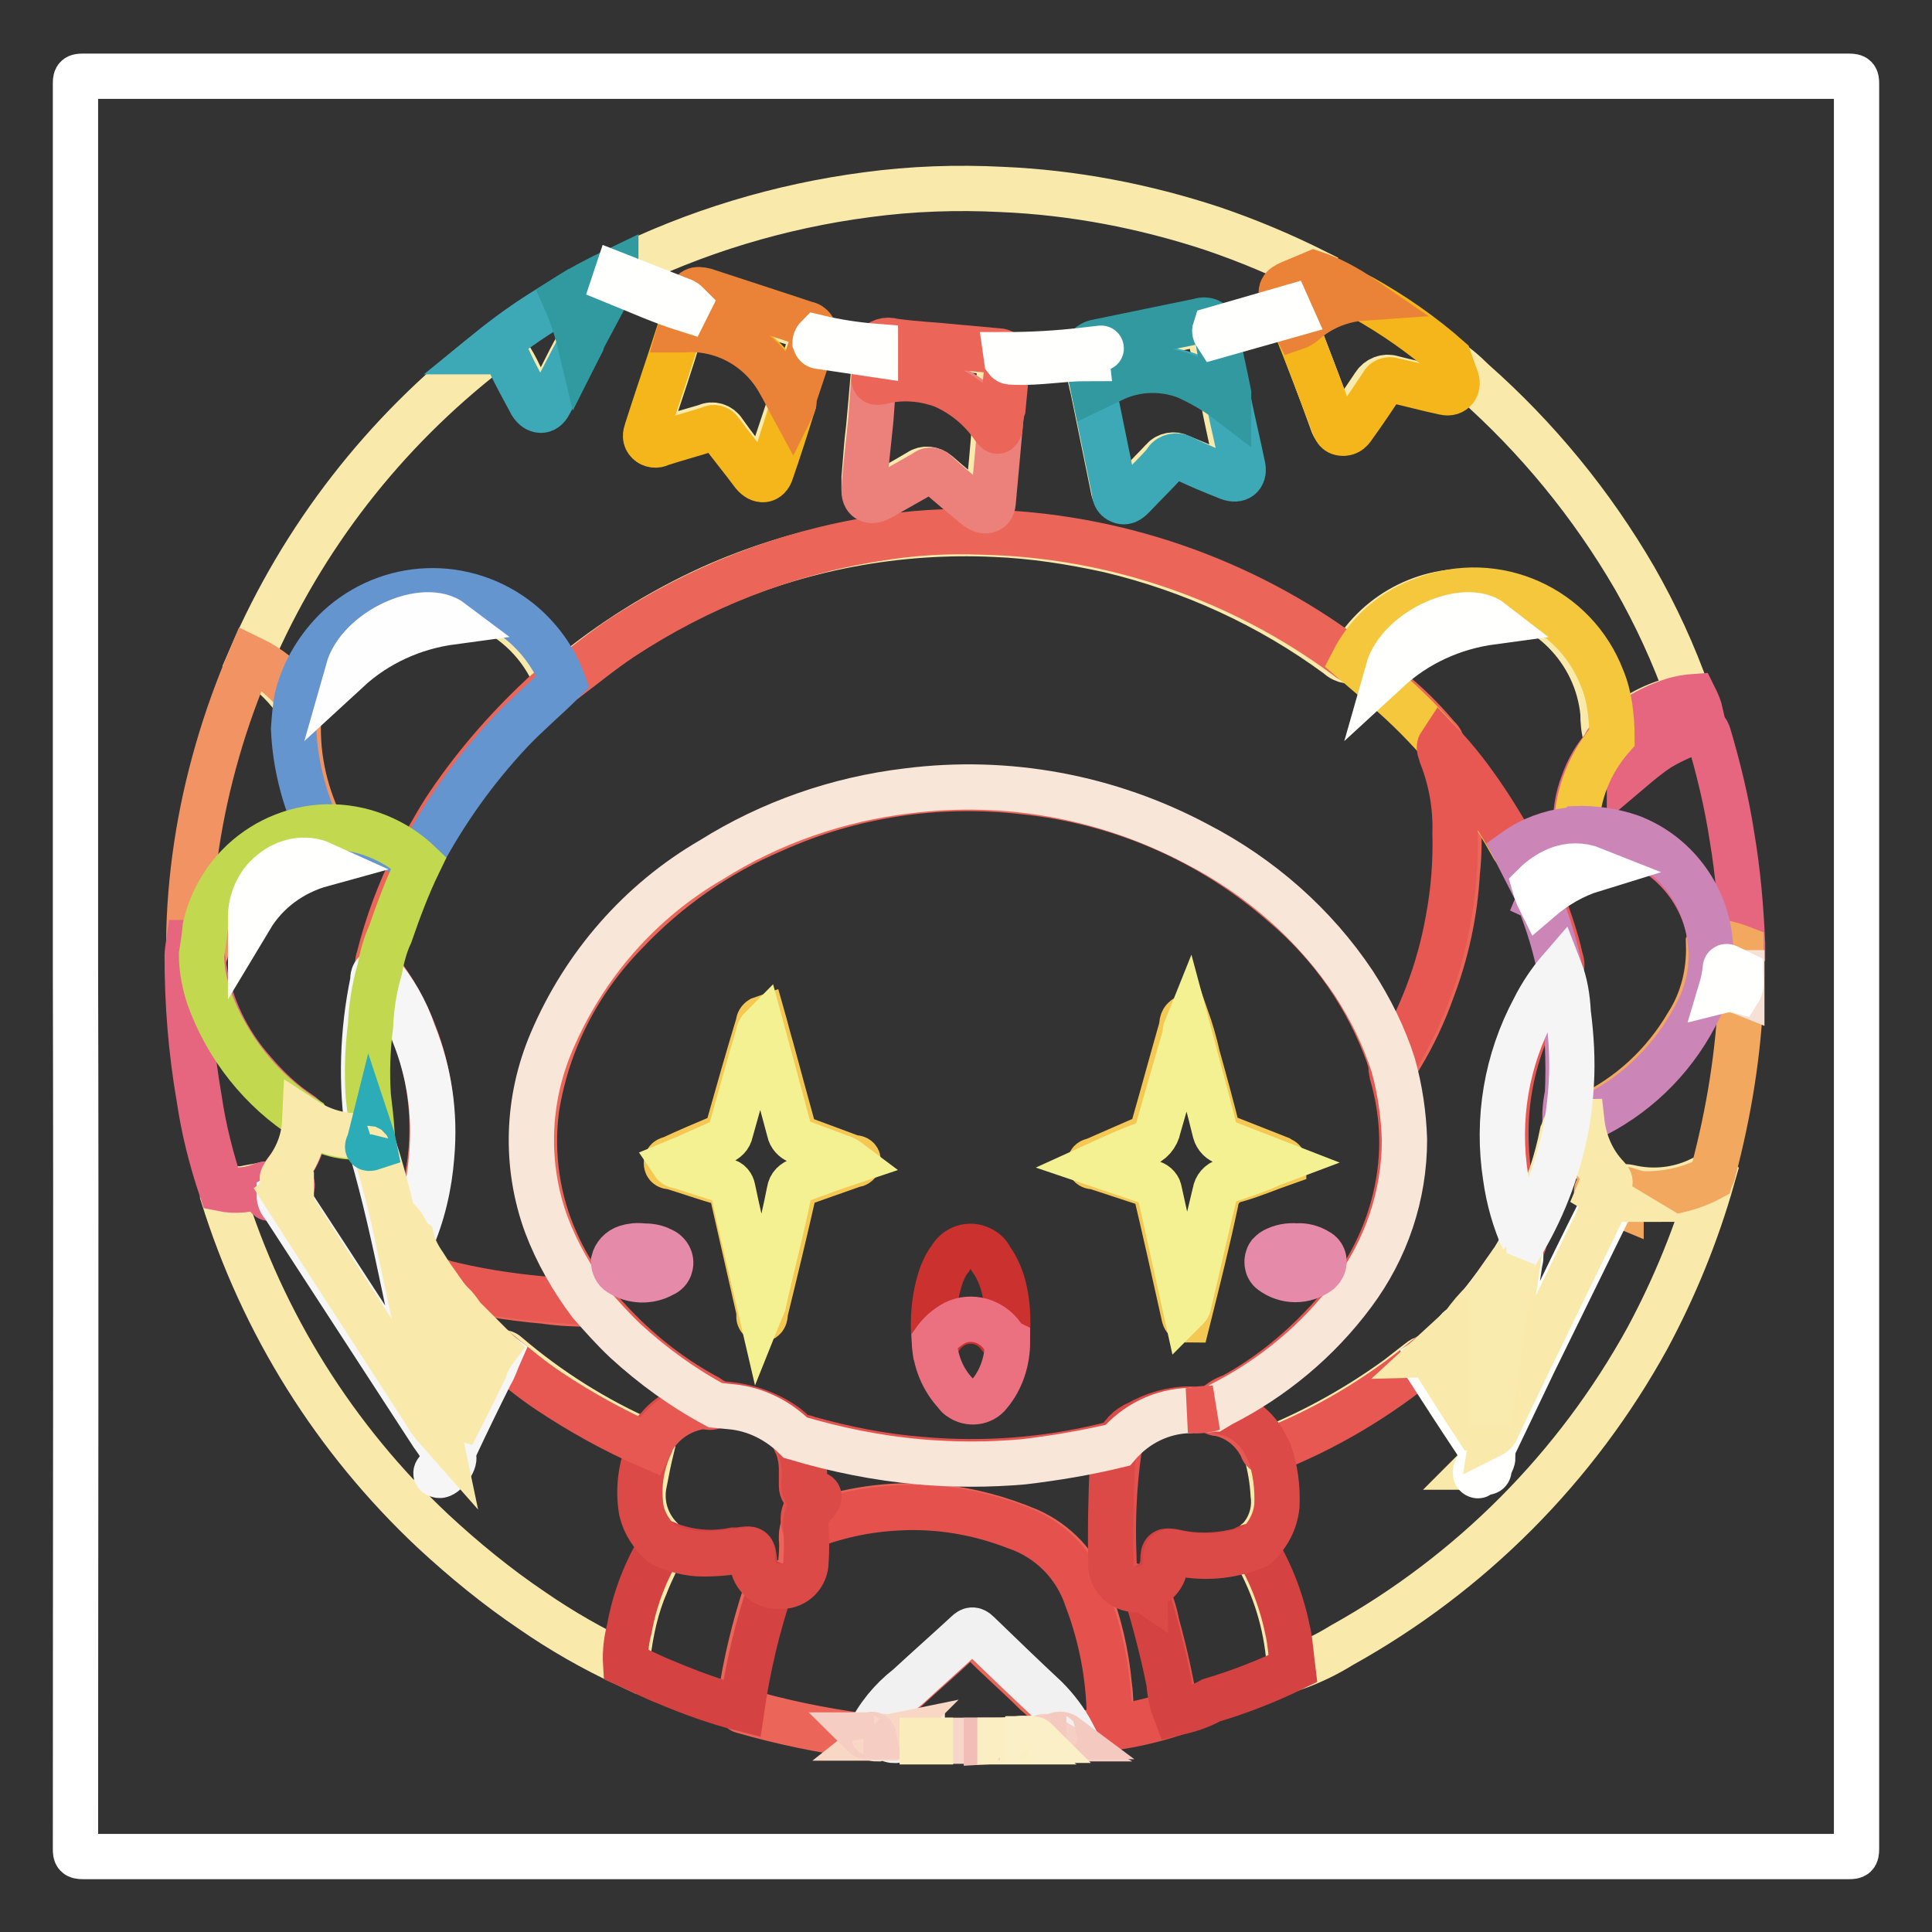
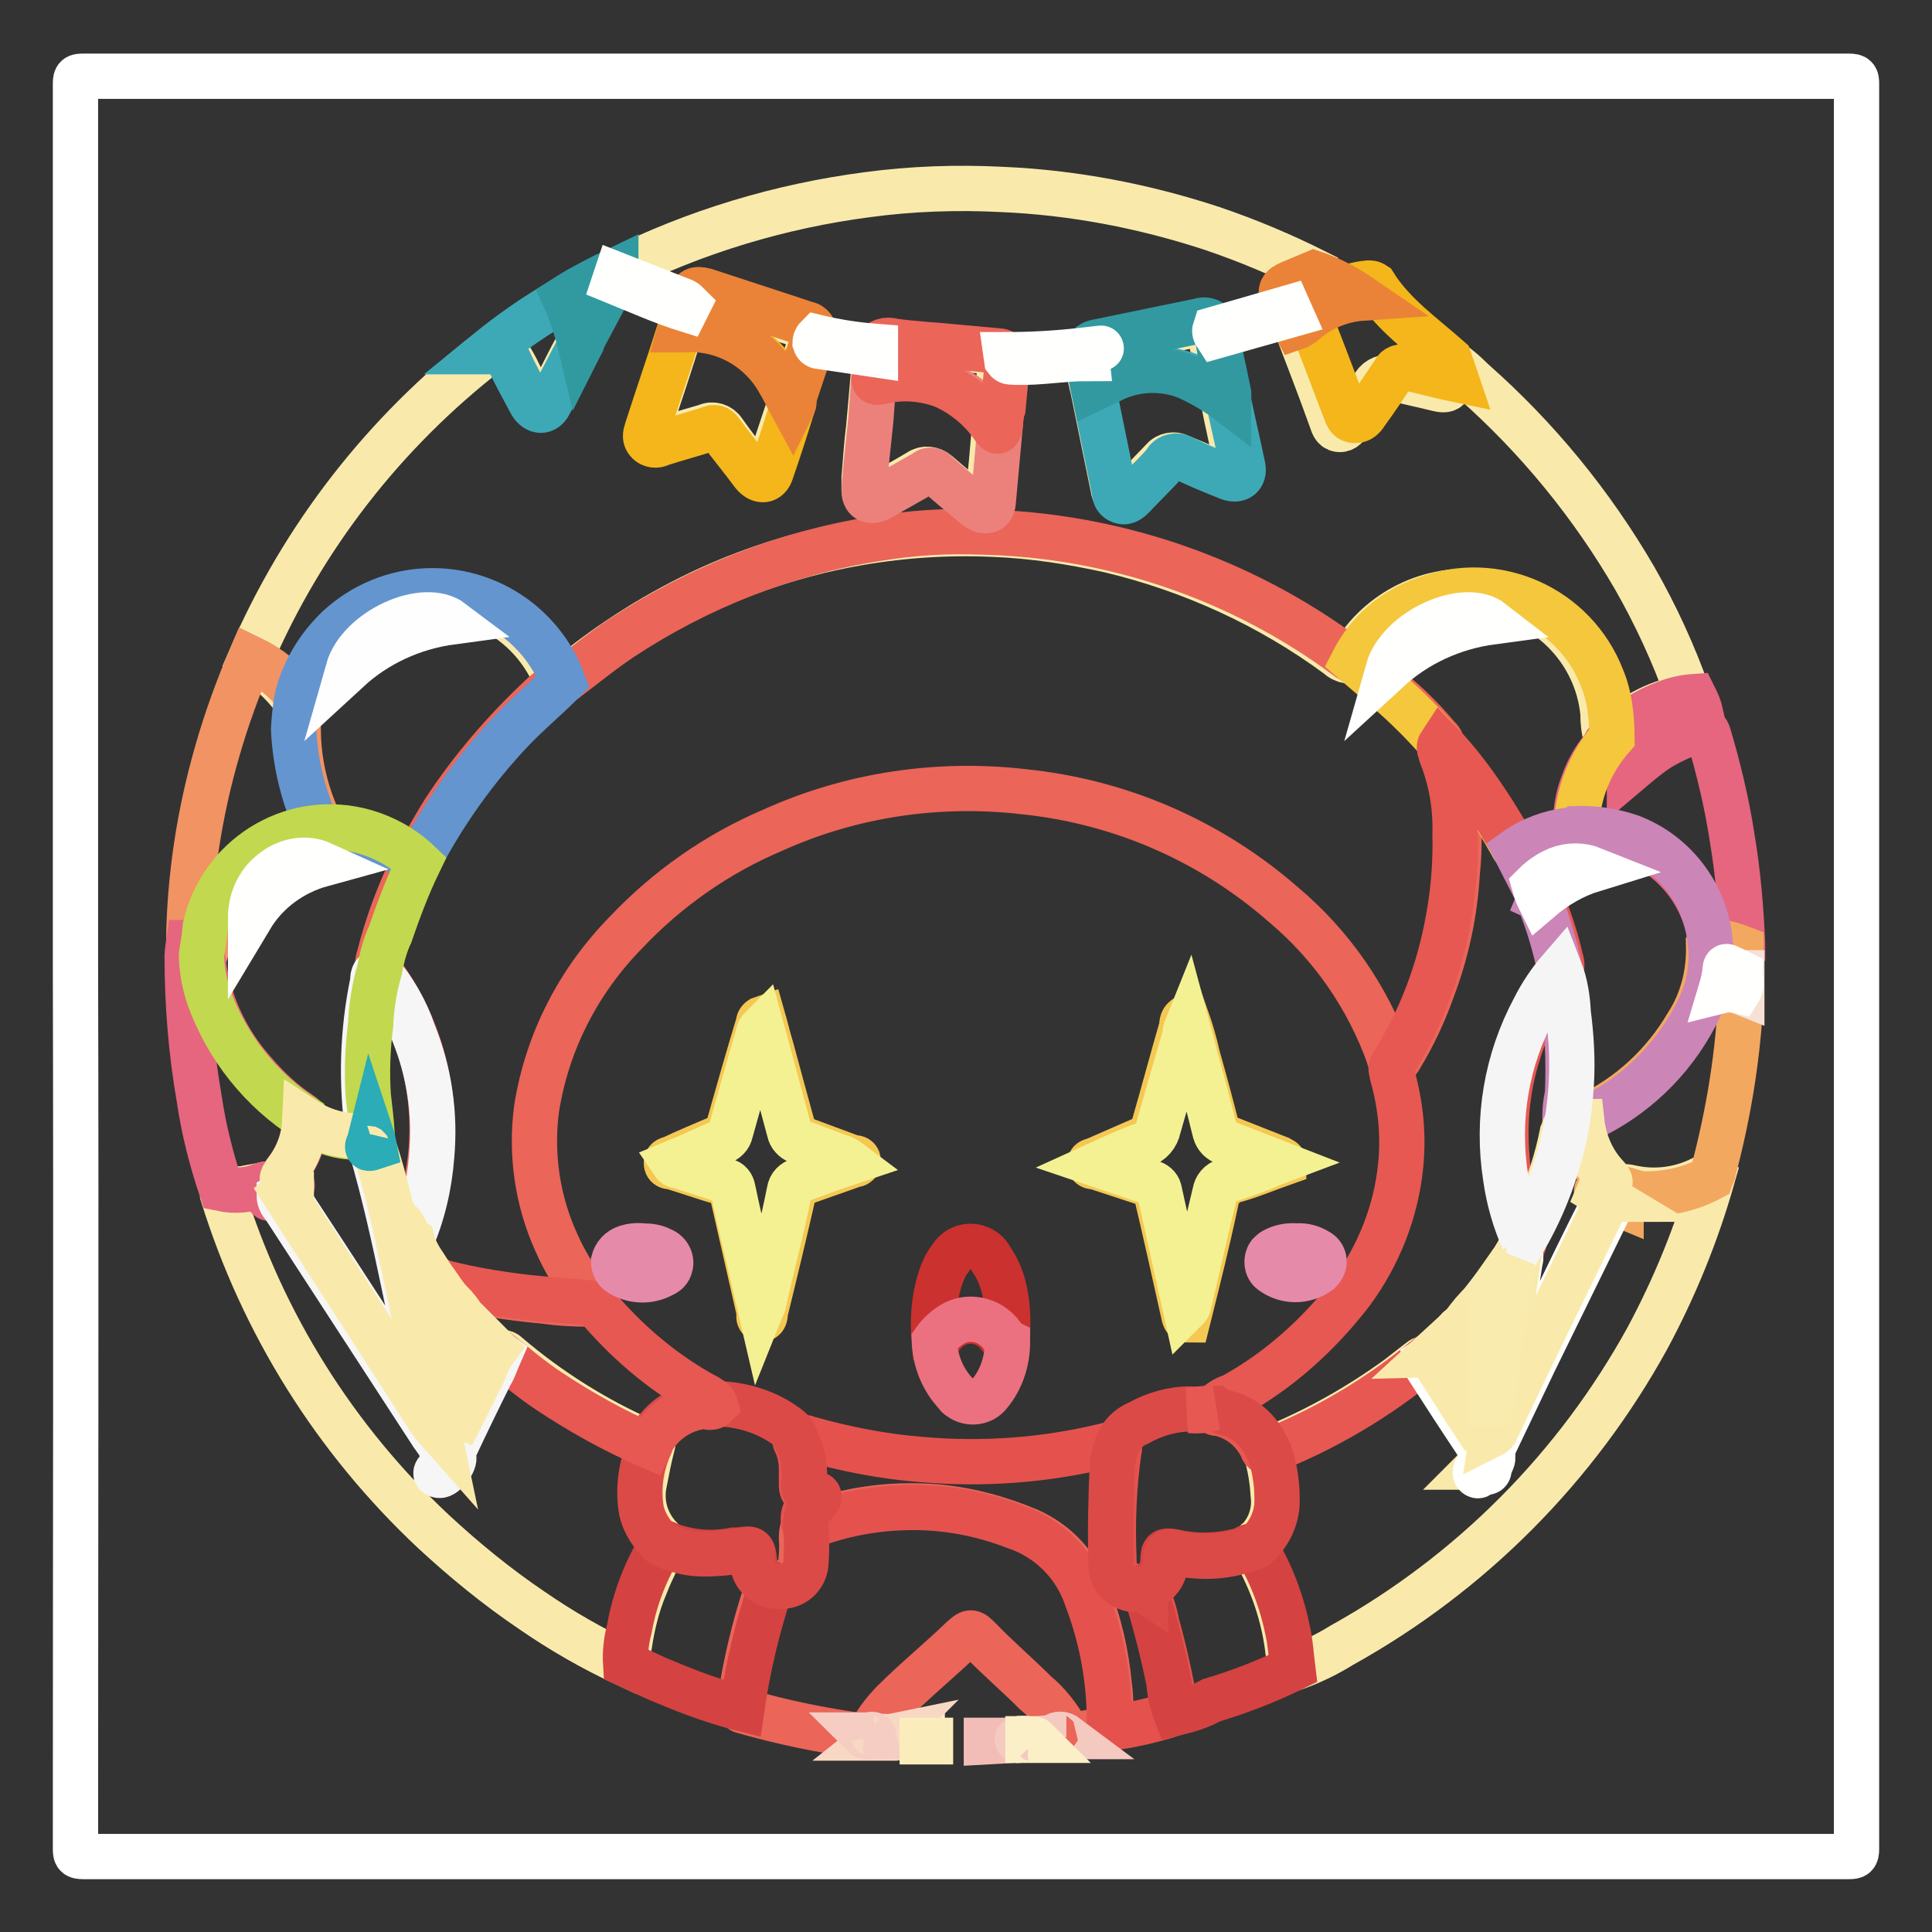
<svg xmlns="http://www.w3.org/2000/svg" version="1.1" x="0px" y="0px" viewBox="0 0 256 256" enable-background="new 0 0 256 256" xml:space="preserve">
  <rect x="0" y="0" width="256" height="256" fill="#333333" stroke="none" />
  <g>
    <path stroke-width="6" fill-opacity="0" stroke="#ffffff" d="M10,127.9C10,89,10,50,10,11c0-0.8,0.2-0.9,1-0.9H245c0.9,0,1,0.2,1,1v233.9c0,0.9-0.2,1-1,1H11 c-0.9,0-1-0.2-1-1C10,205.9,10.1,166.9,10,127.9z" />
    <path stroke-width="6" fill-opacity="0" stroke="#f9eaac" d="M33.2,87.2c6.9-16,17.7-29.9,31.5-40.6c1.9-0.7,2-0.6,3,1c1,1.6,1.8,3.7,2.9,5.5c0.8,1.3,1.4,1.2,2.1,0 c1.4-2.4,2.5-5,3.9-7.4c1.4-2.4,2.5-5,3.9-7.4c0.2-0.4,0.4-0.9,0.9-1c0.7,0.1,1.4,0.3,2,0.7c2.1,0.8,4.2,1.7,6.2,2.4 c0.4,0.1,0.9,0.3,1.2,0.6c0.2,1.1-0.5,1.9-0.7,2.9c-1.2,4.1-2.6,8.1-3.9,12.1c0,0.3-0.2,0.5-0.2,0.8c-0.1,0.3-0.4,1,0.1,1.5 c0.5,0.5,0.9,0.2,1.4,0c2-0.6,4-1.2,6.1-1.8c0.8-0.4,1.8-0.1,2.3,0.7c1.2,1.7,2.5,3.4,3.8,5c0.3,0.4,0.6,0.9,1.3,0.8 c0.6-0.1,0.8-0.7,0.9-1.2c0.9-2.7,1.8-5.4,2.7-8.1c0.9-2.7,1.7-5,2.5-7.5c0.1-0.4,0.1-0.9,0.7-1c2.1,0.6,4.1,1,6.2,1.3 c0.6,0,1.2,0.2,1.7,0.5c0.4,1,0,1.9,0,2.9c-0.2,2.4-0.4,4.6-0.6,6.8c-0.3,2.3-0.4,4.4-0.6,6.6c0,0.2,0,0.5,0,0.7 c0,0.6-0.1,1.3,0.5,1.7s1.1,0,1.6-0.3c1.8-0.9,3.5-1.9,5.2-2.9c0.7-0.5,1.7-0.4,2.4,0.2c1.6,1.4,3.2,2.7,4.7,4 c1.2,0.9,1.8,0.7,2-0.9c0.4-3.1,0.6-6.2,0.9-9.3c0.2-2.6,0.5-5.3,0.7-7.9c0-0.4,0-0.8,0.5-0.9c3.1,0,6.1-0.1,9.1-0.5 c0.5-0.1,0.9,0,1.4,0.1c0.7,0.5,0.6,1.4,0.8,2.1c0.2,0.7,0.3,1.4,0.5,2.1c0.9,4.4,1.8,8.8,2.7,13.2c0,0.2,0.1,0.4,0.2,0.7 c0.3,0.9,0.9,1,1.6,0.5c0.7-0.6,1.4-1.2,1.9-1.9c0.9-1.1,1.9-2,2.9-3.1c0.5-0.6,1.5-0.8,2.2-0.4l5.8,2.4c0.5,0.2,0.9,0.5,1.4,0 c0.5-0.5,0.4-0.9,0.3-1.5c-0.5-2.8-1.2-5.5-1.7-8.3c-0.4-2.4-1-4.7-1.4-7.1c-0.2-0.5-0.2-1.1,0-1.6c0.2-0.4,0.6-0.6,1-0.6 c2.7-0.6,5.4-1.4,8-2.4c0.3-0.1,0.6-0.1,0.9,0c0.7,0.4,0.7,1.1,1.1,1.7c1.6,4.2,3.2,8.3,4.7,12.5c0.2,0.5,0.3,1.2,1,1.3 c0.7,0.1,1.1-0.5,1.4-1c1.1-1.6,2.2-3.3,3.3-4.9c0.5-0.8,1.5-1.2,2.4-0.9c1.9,0.5,3.9,0.9,5.9,1.4c0.5,0.1,1.1,0.3,1.5-0.1 c0.5-0.5,0.2-1.1,0-1.6c-0.2-0.5-0.9-1.4-0.5-2.4c1.4,0.9,2.6,1.9,3.8,3.1c8.5,7.5,15.7,16.3,21.4,26.1c2.8,4.9,5.2,10.1,7.1,15.5 c-0.2,0.4-0.7,0.4-1,0.4c-3.3,0.7-6.4,2.3-8.8,4.7c-0.3,0.3-0.5,0.7-1.1,0.5c-0.3-1-0.4-2.1-0.4-3.2c-0.8-8.4-7.5-15.1-15.9-16 c-7-0.9-13.8,2.5-17.3,8.5c-0.1,0.2-0.3,0.5-0.5,0.6c-0.5-0.1-1-0.3-1.4-0.7c-9.1-6.7-19.4-11.4-30.3-14c-5-1.1-10.1-1.9-15.2-2.1 c-12.9-0.6-25.8,1.8-37.6,7.1c-6.8,3.1-13.2,7.1-19,11.9c-0.3,0.3-0.6,0.5-1,0.5c-0.5-0.2-0.7-0.7-0.9-1.1 c-4.2-9-14.9-12.9-23.9-8.7c-1.7,0.8-3.3,1.9-4.7,3.2c-2.2,2.1-3.9,4.8-4.7,7.7c-0.1,0.4-0.1,0.9-0.6,1.2c-0.1,0.1-0.3,0.1-0.4,0 C37.4,90.4,35.4,88.7,33.2,87.2L33.2,87.2z" />
    <path stroke-width="6" fill-opacity="0" stroke="#f9eaac" d="M81.7,35.9c10.4-5.2,21.7-8.6,33.2-10.1c5.9-0.8,11.9-1,17.8-0.7c9.5,0.4,18.9,2.2,28,5.2 c4.7,1.6,9.2,3.5,13.6,5.7c0,0.5-0.5,0.5-0.8,0.7c-0.3,0.2-1.1,0.4-1.6,0.6c-1.7,0.7-1.8,0.8-1.3,2.5c0.2,0.3,0.2,0.8,0,1.1 c-1.8,0.8-3.7,1.4-5.6,1.8c-1.3,0.5-2.7,0.8-4.1,0.9c-0.9-0.6-2-0.8-3-0.5c-3.5,0.8-7.1,1.5-10.5,2.2c-1.3,0.2-2.6,0.6-3.7,1.4 c-3.1,0.4-6.2,0.5-9.4,0.6c-0.4,0-0.8,0-1.1-0.1c-1-0.5-2.1-0.7-3.2-0.7c-4.1-0.4-8.1-0.7-12.2-1.2c-0.7,0-1.2,0.4-1.8,0.7 c-0.6,0.1-1.1,0.1-1.7,0c-2.1-0.2-4.1-0.6-6.1-1.2c-0.6-1.1-1.7-1.9-3-2c-3.4-1-6.8-2.4-10.2-3.4c-0.8-0.3-1.6-0.5-2.4-0.6 c-1,0-0.8,1.2-1.5,1.5c-3-1-5.9-2.2-8.8-3.4c-0.3-0.1-0.5-0.3-0.8-0.5C81.5,36.3,81.5,36,81.7,35.9z M226.9,156.1 c-2.1,7.4-5,14.5-8.6,21.2c-9.4,17.1-23.4,31.2-40.5,40.7c-2.1,1.3-4.2,2.3-6.5,3.1c-0.3-0.3-0.5-0.6-0.5-1 c-0.4-5-1.9-9.8-4.3-14.1c-0.2-0.3-0.3-0.6-0.4-0.9c0.1-0.5,0.3-0.9,0.7-1.1c1.5-1.6,2.2-3.8,1.9-6c-0.1-1.8-0.4-3.6-0.9-5.4 c0-0.6,0.6-0.7,1-0.8c5.8-2.4,11.3-5.5,16.4-9.2c0.9-0.7,1.8-1.4,2.7-2.1c0.3-0.2,0.5-0.5,1-0.5c1.4,1.7,2.4,3.6,3.6,5.4 c1.2,1.8,2.1,3.2,3.1,4.7s1.7,2.8,0.2,4.3c1.1,0,1.3,0,1.4-1.3c0.4-2.1,1.2-4.1,2.4-5.9c3.3-6.8,6.6-13.7,10-20.5 c1.1-2.2,2.1-4.5,3.3-6.7c0.2-0.4,0.4-0.9,0.9-1.1c0.6-0.1,0.8-0.1,0.8-0.7s0.4-1.1,1.2-0.9c3.3,0.8,6.7,0.4,9.7-1.1 C226,156.2,226.4,155.8,226.9,156.1L226.9,156.1z M82.9,220.5c-4.3-2-8.5-4.4-12.4-7.1c-4.6-3.1-9-6.7-13.1-10.5 c-13-12.2-22.6-27.5-27.9-44.6c0-0.2,0-0.4,0-0.6c0.9-0.5,1.9,0,2.8-0.2c0.9-0.2,1.7-0.3,2.6-0.5c0.9-0.3,1.1,0,1.1,0.6 c0,1.2,0.6,0.8,1.3,0.6c1,1.3,1.9,2.7,2.7,4.1l12.4,19.2c1.9,2.9,3.8,5.9,5.7,8.8c1.4,2.1,1.4,2.1,0.5,4.4c0.9,0,1.3-0.5,1.4-1.8 c0-0.5,0.1-1,0.3-1.4c1.8-3.8,3.8-7.5,5.5-11.4c0.1-0.3,0.3-0.6,0.6-0.9c0.4,0,0.6,0.1,0.8,0.3c5.5,4.7,11.7,8.6,18.3,11.5 c0.4,0.2,0.8,0.3,0.9,0.7c-0.4,1.6-0.7,3.1-1,4.7c-0.6,2.7,0.2,5.5,2.2,7.5c0.2,0.2,0.4,0.5,0.4,0.8c-0.8,1.7-1.7,3.4-2.4,5.2 c-1.3,3-2,6.2-2.4,9.5C83.2,219.7,83.1,220.1,82.9,220.5L82.9,220.5z" />
    <path stroke-width="6" fill-opacity="0" stroke="#eb6559" d="M147,229c-1.7,0.4-3.3,0.7-5,0.9c-0.3-0.1-0.6-0.3-0.7-0.6c-1.1-1.9-2.4-3.6-4.1-5c-2.4-2.4-5-4.6-7.4-7.1 c-1.1-1.1-1.2-1.1-2.4,0c-2.9,2.8-6.1,5.4-9,8.3c-1.1,1.1-2,2.3-2.8,3.6c-0.2,0.4-0.4,0.8-0.8,0.9c-0.2,0.1-0.4,0.1-0.6,0 c-5.3-0.7-10.6-1.8-15.8-3.3c-0.1,0-0.2-0.1-0.3-0.2c-0.2-0.5-0.2-1,0-1.4c0.7-4.7,1.8-9.3,3.3-13.9c0.1-0.4,0.3-0.8,0.6-1.1 c0.7-0.2,1.4-0.4,2.1-0.5c1.1-0.3,2-1.2,2-2.4c0.1-1.1,0.2-2.2,0.1-3.3c0-0.5,0-1,0.2-1.4c0.5-0.5,1.1-0.8,1.8-0.9 c5.2-1.8,10.7-2.4,16.2-1.9c4.1,0.4,8.1,1.5,11.9,3.1c3.6,1.6,6.5,4.6,7.8,8.4c1.6,3.9,2.5,8,2.9,12.2c0.2,1.4,0.2,2.8,0.2,4.2 C147.4,228.1,147.3,228.6,147,229L147,229z" />
    <path stroke-width="6" fill-opacity="0" stroke="#e5524e" d="M147,229c0.1-5.9-0.9-11.7-3-17.2c-1.5-4.5-5-8-9.5-9.5c-4.9-1.9-10.2-2.8-15.5-2.5 c-4.2,0.2-8.4,1.1-12.3,2.7c-0.5-1.1-0.3-2.3,0.6-3.1c0.5-0.6,0.9-1.1-0.3-1.4c-0.5-0.1-0.8-0.6-0.8-1.1c0-0.7,0-1.5,0-2.2 c0-1.1-0.2-2.2-0.6-3.2c-0.1-0.3-0.5-0.6,0-1c0.5-0.1,1-0.1,1.4,0.1c5,1.4,10,2.4,15.2,2.8c8.1,0.7,16.2,0.1,24.1-1.8 c0.6-0.1,1.2-0.5,1.9-0.1c0.1,0.2,0.2,0.4,0.1,0.5c-0.7,4.8-0.9,9.6-0.7,14.4c0,2.7,0.7,3.4,3.3,3.9c0.3,0,0.7,0.2,0.9,0.4 c0.7,1.4,1.2,2.9,1.5,4.5c1,3.6,1.8,7.2,2.4,10.8c0.1,0.3,0.1,0.7,0,1C153,227.9,150,228.6,147,229L147,229z" />
    <path stroke-width="6" fill-opacity="0" stroke="#e5667e" d="M213.6,97.9c1.9-2.1,4.3-3.7,7-4.7c1.2-0.5,2.5-0.8,3.9-0.9c0.4,0.8,0.7,1.5,0.9,2.4 c-5.5,1.1-9.5,4.2-9.5,7.5c1.3-1.1,2.6-2.2,4-3.1c1.7-1,3.5-1.8,5.3-2.4c0.7-0.2,1,0,1.2,0.7c1.3,4.4,2.4,8.9,3.1,13.5 c0.8,4.7,1.2,9.5,1.4,14.2v0.7c-0.4,0.3-0.8,0-1.2,0c-0.9-0.3-1.9-0.4-2.8-0.7c-0.4-0.4-0.4-0.9-0.4-1.4 c-1.5-7.9-8.4-13.5-16.4-13.4c-0.5,0-1,0.1-1.3-0.4c-0.1-2.1,0.2-4.2,1-6.2c0.6-1.7,1.5-3.3,2.7-4.7 C212.8,98.4,213,97.9,213.6,97.9L213.6,97.9z" />
    <path stroke-width="6" fill-opacity="0" stroke="#f3a860" d="M226.7,124.7c1.4,0.1,2.7,0.4,4,0.9v3.2c-0.1,0.1-0.2,0.1-0.3,0.1h-0.3c-0.5,0-1-0.8-1.4-0.4 c-0.4,0.4-0.2,1.2-0.4,1.7c-0.2,0.6,0,0.4,0.4,0.4c0.5,0,1,0.1,1.5,0.3c0.2,0.1,0.4,0.2,0.5,0.4c-0.3,8.1-1.6,16.1-3.7,24 c0,0.3-0.2,0.5-0.3,0.8c-2.6,1.4-5.6,2.1-8.6,2.1c-0.8,0-1.6-0.2-2.4-0.5c-0.6-0.2-0.9-0.2-0.9,0.6c0.1,0.7,0,0.8,0,1.4l-1.2-0.5 c-0.2,0-0.5,0-0.6-0.2l-0.7-0.4c-1-0.6-1-0.9,0-1.5c1-0.6,0.6-0.8,0.1-1.3c-1.6-1.8-2.6-3.9-3-6.3c-0.1-0.3-0.1-0.7,0-1 c0.2-0.3,0.6-0.5,0.9-0.6c5.6-2.6,10.2-6.9,13.3-12.2c2-3.1,2.9-6.8,2.8-10.5C226.6,124.9,226.6,124.9,226.7,124.7L226.7,124.7z" />
    <path stroke-width="6" fill-opacity="0" stroke="#f19363" d="M33.2,87.2c2.5,1.2,4.6,2.9,6.3,5.1c0.3,0.3,0.3,0.7,0.2,1.1c-0.6,5.2,0.3,10.4,2.4,15.1 c0.2,0.4,0.3,0.8,0.3,1.2c-0.3,0.5-0.7,0.4-1.1,0.4c-7.1,1.1-12.8,6.6-14,13.7v1.8c0,0.6,0,0.9-0.5,0.9c-0.2-0.9-0.9-1.5-1.8-1.6 c0.1-8.6,1.4-17.1,3.8-25.4C30,95.3,31.5,91.2,33.2,87.2z" />
    <path stroke-width="6" fill-opacity="0" stroke="#d44341" d="M155.8,227c-0.5-1.3-0.8-2.6-0.9-4c-0.8-4.1-1.9-8.2-3.1-12.2c-0.3-0.5,0-0.6,0.4-0.8 c1.2-0.7,1.9-1.9,1.9-3.3c0-1.2,0.2-1.3,1.4-1.1c3,0.7,6,0.6,9-0.2c0.6-0.2,1.1-0.8,1.8-0.4c2.2,3.5,3.6,7.4,4.4,11.4 c0.3,1.5,0.4,3.1,0.6,4.7c-3.5,1.7-7.1,3.1-10.8,4.2C159.1,226.1,157.5,226.6,155.8,227z M102.2,210.1c-1.8,5.3-3.1,10.8-3.9,16.3 c-3.5-0.9-6.8-2.1-10.1-3.5c-1.8-0.7-3.5-1.6-5.3-2.4c-0.1-1.6,0.1-3.2,0.5-4.7c0.7-4,2.2-7.8,4.3-11.2c0.2-0.2,0.5-0.2,0.7,0 c2.8,1.1,5.8,1.4,8.8,0.8h0.6c2-0.3,2-0.3,2.2,1.7c0.1,1,0.7,2,1.6,2.5C101.8,209.6,102.2,209.7,102.2,210.1z" />
    <path stroke-width="6" fill-opacity="0" stroke="#e5667e" d="M25,124.9c1.6,0,1.6,0,1.6,1.6c0.3,0.5,0.4,1,0.4,1.5c0.8,5.3,3.2,10.2,6.7,14.1c1.8,2.1,3.8,4,6.1,5.5 c0.3,0.2,0.5,0.4,0.6,0.6c0.2,1,0.1,2-0.3,2.9c-0.4,1.5-1.2,2.9-2.2,4.1c-0.3,0.4-0.6,0.7,0,1.1c1.1,0.7,1.1,0.8,0,1.5l-0.3,0.2 c-0.2,0.1-0.4,0.1-0.6,0l-0.3,0.2c-0.3,0.2-0.7,0.7-1,0.6c-0.4-0.1-0.2-0.7-0.2-1.1c0-0.4,0-1-0.7-0.7c-1.7,0.7-3.6,0.9-5.5,0.5 c-1.3-3.9-2.3-7.8-2.9-11.9c-1.1-6.3-1.6-12.6-1.6-19C24.8,126.3,24.9,125.6,25,124.9z" />
-     <path stroke-width="6" fill-opacity="0" stroke="#f1f1f2" d="M115.1,229.9c1.2-2.5,3-4.7,5.2-6.4c2.6-2.4,5.2-4.7,7.8-7.1c0.5-0.5,0.9-0.6,1.5,0c3,2.9,6,5.8,9,8.6 c1.4,1.4,2.6,3,3.5,4.7l-0.8,0.3c-0.3-0.2-0.8-0.2-1.1,0c-0.3,0.3-0.6,0.2-0.9,0.2c-0.4-0.2-0.9-0.2-1.4,0 c-0.1,0.2-0.3,0.2-0.5,0.2c-0.3-0.2-0.7,0-1.1,0c-0.4,0-0.8-0.1-1.2,0.1c-0.4,0.3-0.6,0.2-0.9,0.2c-0.6-0.1-1.1-0.1-1.7,0h-10.3 c-0.7,0-1.4-0.1-2.1-0.3c-0.8,0-1.5,0.5-2.4,0c-0.5-0.2-1.1-0.2-1.6,0c-0.2,0-0.4-0.1-0.5-0.2C115.5,229.9,115.2,230.1,115.1,229.9 L115.1,229.9z" />
-     <path stroke-width="6" fill-opacity="0" stroke="#f4b61a" d="M192,47.5c0.3,0.9,0.7,1.9,1,2.8c0.3,0.9-0.3,2-1.6,1.7c-2.4-0.5-4.5-1.1-6.8-1.6c-0.5-0.2-1.2,0-1.4,0.5 c-1.2,1.8-2.4,3.6-3.7,5.4c-0.4,0.6-0.8,1.2-1.7,1.1c-0.9-0.1-0.9-0.8-1.2-1.4c-1.6-4.2-3.2-8.5-4.9-12.7c2-2.3,4.9-3.8,8-4.1 c0.3,0,0.5,0,0.8,0.2C184.6,41.7,188.5,44.4,192,47.5z" />
+     <path stroke-width="6" fill-opacity="0" stroke="#f4b61a" d="M192,47.5c0.3,0.9,0.7,1.9,1,2.8c-2.4-0.5-4.5-1.1-6.8-1.6c-0.5-0.2-1.2,0-1.4,0.5 c-1.2,1.8-2.4,3.6-3.7,5.4c-0.4,0.6-0.8,1.2-1.7,1.1c-0.9-0.1-0.9-0.8-1.2-1.4c-1.6-4.2-3.2-8.5-4.9-12.7c2-2.3,4.9-3.8,8-4.1 c0.3,0,0.5,0,0.8,0.2C184.6,41.7,188.5,44.4,192,47.5z" />
    <path stroke-width="6" fill-opacity="0" stroke="#3ea9b6" d="M76.9,45.7c-1.4,2.6-2.7,5.2-4.1,7.8c-0.6,1.2-1.7,1.1-2.4,0c-1-1.9-2.1-3.8-3-5.8c-0.4-0.9-0.9-1.5-2-1.1 c-0.3,0-0.5,0-0.8,0c2.7-2.2,5.5-4.2,8.5-6l1.6-1C76.1,41.4,76.9,43.5,76.9,45.7z" />
    <path stroke-width="6" fill-opacity="0" stroke="#ea8337" d="M180.5,39.5c-2.9,0.2-5.7,1.4-7.9,3.4c-0.3,0.2-0.6,0.4-0.9,0.5l-0.8-1.5c-0.3-0.2-0.5-0.6-0.4-0.9 c-0.1-0.4-0.3-0.9-0.5-1.3c-0.5-1.2-0.2-1.7,1-2.2l3.1-1.3C176.5,37,178.6,38.2,180.5,39.5L180.5,39.5z" />
    <path stroke-width="6" fill-opacity="0" stroke="#319aa1" d="M76.9,45.7c-0.5-2.1-1.2-4.2-2.1-6.2c2.2-1.4,4.5-2.6,6.8-3.7v0.6c0.2,0.4,0,0.7-0.3,0.9l-4.1,7.7 C77.2,45.3,77,45.5,76.9,45.7z" />
-     <path stroke-width="6" fill-opacity="0" stroke="#f7d6c9" d="M123.3,230.6h7.4v0.1h-7.4V230.6C123.3,230.4,123.3,230.6,123.3,230.6z" />
    <path stroke-width="6" fill-opacity="0" stroke="#f7e1d4" d="M230.6,128.9h0.2v2.6l-0.5-0.2C230.1,130.4,230.2,129.6,230.6,128.9z" />
    <path stroke-width="6" fill-opacity="0" stroke="#fbecda" d="M120.1,230.4l2.1,0.2v0.1c0,0.1,0,0,0,0C121.4,230.9,120.7,230.7,120.1,230.4z" />
    <path stroke-width="6" fill-opacity="0" stroke="#f8d8c4" d="M116.2,230.3c0.5-0.4,1.2-0.1,1.7-0.2l-0.2,0.2L116.2,230.3z" />
    <path stroke-width="6" fill-opacity="0" stroke="#f3bdb7" d="M130.7,230.8c0-0.1,0-0.1,0-0.2h1.8v0.1L130.7,230.8z" />
-     <path stroke-width="6" fill-opacity="0" stroke="#f5cec4" d="M137.8,230.4c0.5-0.5,0.9-0.3,1.4,0H137.8z" />
    <path stroke-width="6" fill-opacity="0" stroke="#f4cac0" d="M140.1,230.1c0,0-0.4-0.1-0.1-0.2c0.4-0.2,0.9-0.1,1.3,0.2L140.1,230.1z" />
    <path stroke-width="6" fill-opacity="0" stroke="#f4cac1" d="M135,230.6c0,0-0.4-0.1-0.1-0.2c0.4-0.1,0.9-0.1,1.3,0v0.1c0,0.1,0,0,0,0L135,230.6z" />
    <path stroke-width="6" fill-opacity="0" stroke="#f5cdc2" d="M115.1,229.9c0.2,0,0.6-0.3,0.7,0.2c-0.5,0-1,0.2-1.4-0.2L115.1,229.9z" />
-     <path stroke-width="6" fill-opacity="0" stroke="#fbeec3" d="M132.5,230.8c0-0.1,0-0.1,0-0.2c0.5,0,1.1-0.2,1.6,0.2H132.5z" />
    <path stroke-width="6" fill-opacity="0" stroke="#fbefc7" d="M136.2,230.6v-0.2c0.4,0,0.8-0.1,1.1,0.2H136.2z" />
    <path stroke-width="6" fill-opacity="0" stroke="#faedbb" d="M122.2,230.8v-0.2h1.1v0.2H122.2z" />
    <path stroke-width="6" fill-opacity="0" stroke="#eb6559" d="M74.6,90.3c2.6-1.9,5.1-4,7.8-5.8C92.6,77.8,104,73.3,116,71.4c4.7-0.8,9.5-1.1,14.2-0.9 c17.4,0.4,34.3,6.2,48.3,16.6c0.2,0.2,0.5,0.3,0.8,0.5c1.9,1.1,3.6,2.5,5.2,4.1c2.1,1.7,4,3.6,5.7,5.6c0.3,0.4,0.8,0.7,0.9,1.3 c0,0.3,0.1,0.6,0.2,0.9c1.8,5.2,2.4,10.7,1.8,16.1c-0.3,5.3-1.4,10.5-3.3,15.5c-1.1,3.1-2.5,6.1-4.2,8.9c-0.2,0.4-0.4,0.7-0.8,0.9 c-0.6,0-0.7-0.6-0.8-1c-2.8-7.8-7.6-14.7-13.9-20c-9.7-8.5-21.7-13.7-34.5-15c-11.3-1.3-22.8,0.4-33.2,5.1 c-7.3,3.1-13.9,7.7-19.4,13.5c-6.3,6.4-10.5,14.5-11.9,23.4c-0.8,6,0.1,12.2,2.6,17.7c1.1,2.5,2.5,4.8,4.1,6.9 c0.3,0.4,0.8,0.7,0.4,1.3c-2,0-4.1-0.1-6.1-0.4c-4.7-0.4-9.5-1.2-14.1-2.4c-1.7-1.5-3-3.6-3.5-5.8c1-2.8,1.7-5.6,2.2-8.5 c1.7-9.6-0.6-19.4-6.5-27.2c-0.2-0.5-0.2-1.1,0-1.6c1.1-4.4,2.7-8.7,4.7-12.7c1.4-2.3,2.6-4.6,4-6.8c3.6-5.5,8-10.6,12.8-15.1 C72.5,91.5,73.5,90.8,74.6,90.3z" />
    <path stroke-width="6" fill-opacity="0" stroke="#6495cf" d="M74.6,90.3c-2.2,2.2-4.6,4.2-6.8,6.5c-4.8,5.1-8.8,10.7-12.1,16.9c-0.1,0.2-0.3,0.5-0.4,0.7 c-0.5-0.1-0.9-0.3-1.3-0.7c-2.9-2.4-6.5-3.7-10.3-3.6c-0.5,0-1.2,0.2-1.6-0.4c-1.9-4.1-3-8.6-3.2-13.1c0.1-1.4,0.2-2.9,0.5-4.3 c0.9-3.5,2.8-6.6,5.4-9.1c6.7-6.2,16.8-6.6,24-0.9C71.4,84.4,73.4,87.1,74.6,90.3L74.6,90.3z" />
    <path stroke-width="6" fill-opacity="0" stroke="#f4c73c" d="M190.9,98.5c-2.7-3.1-5.6-5.9-8.8-8.5l-2.8-2.4c2-3.9,5.4-6.8,9.5-8.2c9.4-3.6,19.9,1.1,23.5,10.5 c0.5,1.2,0.8,2.4,1,3.7c0.2,1.4,0.3,2.7,0.3,4.1c-2.9,3.3-4.6,7.5-4.7,11.9c0,0.3-0.3,0.4-0.6,0.5c-2.5,0.4-4.9,1.3-7.1,2.6 c-0.5,0-0.7-0.4-0.9-0.8c-2.4-4.3-5.1-8.3-8.3-12C191.5,99.4,191.1,99,190.9,98.5L190.9,98.5z" />
    <path stroke-width="6" fill-opacity="0" stroke="#ec817c" d="M132.5,56.7c-0.3,3.3-0.6,6.6-0.9,9.9c-0.1,1.2-1.2,1.4-2.2,0.6c-1.8-1.5-3.7-3-5.4-4.6 c-0.4-0.4-1-0.4-1.4,0l-6,3.4c-1.3,0.7-2.2,0.2-2.1-1.2c0.2-3.1,0.6-6.2,0.9-9.3c0.1-1.4,0.2-2.8,0.3-4.2c0-0.4,0-0.8,0.2-1.1 c0.4,0.2,0.9,0.3,1.3,0.1c5-1.1,10.2,0.6,13.5,4.6c0.6,0.5,1,1.1,1.4,1.8C132.1,56.9,132.3,56.7,132.5,56.7L132.5,56.7z" />
    <path stroke-width="6" fill-opacity="0" stroke="#f4b61a" d="M105,53.9c-0.9,2.9-1.8,5.7-2.8,8.6c-0.4,1.3-1.5,1.4-2.4,0.3c-1.4-1.9-2.9-3.7-4.3-5.6 c-0.3-0.5-0.9-0.7-1.4-0.4c-2.2,0.7-4.4,1.3-6.6,2c-0.5,0.3-1.2,0.2-1.6-0.2c-0.5-0.5-0.4-1-0.2-1.6c1.4-4.4,2.9-8.7,4.3-13.1 c0.6-0.4,1.4-0.5,2.1-0.3C98.2,43.9,103.4,48.1,105,53.9z" />
    <path stroke-width="6" fill-opacity="0" stroke="#3ea9b6" d="M162.8,53.2c0.6,2.9,1.3,5.8,1.9,8.7c0.2,1.2-0.6,1.9-1.9,1.4c-2-0.8-4-1.6-6-2.6c-0.8-0.5-1.8-0.3-2.3,0.4 c0,0,0,0,0,0.1c-1.3,1.5-2.8,2.9-4.2,4.4c-0.5,0.5-1,1.1-1.8,0.8c-0.8-0.3-0.8-0.9-0.9-1.6c-0.9-4.4-1.8-8.8-2.7-13.2 c1.3-1.2,3-2,4.7-2.4c4.5-1,9.2,0.3,12.7,3.3C162.5,52.8,162.7,53,162.8,53.2L162.8,53.2z" />
    <path stroke-width="6" fill-opacity="0" stroke="#3299a1" d="M162.8,53.2c-1.7-1.3-3.6-2.4-5.6-3.3c-3.1-1.2-6.6-1.1-9.6,0.3l-2.7,1.3l-0.9-4.2 c-0.2-0.3-0.5-0.5-0.1-0.9c0.3-0.6,0.8-1,1.5-1.1l13.6-2.8c0.8-0.3,1.7,0.1,2.1,0.9c0.2,0.3,0.3,0.6,0.2,0.9c0.3,2.6,1,5.2,1.5,7.8 C162.8,52.6,162.8,52.9,162.8,53.2L162.8,53.2z" />
    <path stroke-width="6" fill-opacity="0" stroke="#ea8337" d="M105,53.9c-0.6-1.1-1.1-2.2-1.7-3.2c-2.5-4.6-7.5-7.4-12.7-7h-0.5l0.8-2.8c-0.1-0.3,0-0.5,0.2-0.7 c0,0,0,0,0,0c0-0.2,0.2-0.4,0.2-0.6c0.4-1.2,0.9-1.4,2.1-1.1l11,3.6l2.4,0.8c0.8,0.1,1.3,0.9,1.1,1.6c0.1,0.3,0,0.5-0.2,0.7 c0,0,0,0,0,0l-2.5,7.5C105.3,53.3,105.1,53.7,105,53.9z" />
    <path stroke-width="6" fill-opacity="0" stroke="#eb6559" d="M132.5,56.7c-0.3,0.8-0.5,0.3-0.8,0c-1.7-2.5-4-4.4-6.7-5.6c-2.7-1-5.6-1.2-8.3-0.5 c-0.6,0.1-0.9,0.1-0.9-0.5l0.2-3c-0.3-0.3-0.3-0.8,0-1.1c0.5-0.8,1.5-1.1,2.4-0.8c2.8,0.4,5.6,0.5,8.4,0.8l5.5,0.5 c0.5,0,0.9,0.3,1.1,0.7c0.2,0.2,0.5,0.4,0.1,0.7c-0.2,2.1-0.4,4.2-0.6,6.2C132.6,54.9,132.6,55.8,132.5,56.7L132.5,56.7z" />
    <path stroke-width="6" fill-opacity="0" stroke="#fffffd" d="M133.4,47.7l-0.1-0.7c3.4,0,6.9-0.2,10.3-0.6c5.1-0.6,0.2,0,0.3,0.2l0.1,0.9c-3.1,0-6.2,0.6-9.5,0.5 C134.1,47.9,133.7,48.1,133.4,47.7L133.4,47.7z" />
    <path stroke-width="6" fill-opacity="0" stroke="#fffffe" d="M91.2,40.4L90.9,41c-3.2-1-6.3-2.4-9.5-3.7l0.3-0.9l8.9,3.5C90.8,40,91,40.2,91.2,40.4z M161.2,44.5 c-0.2-0.3-0.3-0.6-0.2-0.9l9.7-2.8l0.4,0.9L161.2,44.5z M116,45.9V47l-7.4-1.1c-0.3,0-0.5-0.2-0.6-0.5c0-0.2,0.1-0.5,0.3-0.7 C110.8,45.3,113.4,45.7,116,45.9z" />
    <path stroke-width="6" fill-opacity="0" stroke="#e75852" d="M190.9,98.5c2.2,2.3,4.1,4.8,5.9,7.5c1.5,2.2,2.8,4.5,4.2,6.8c0.9,0.6,1.1,1.6,1.5,2.4 c0.4,0.8,0.6,1.4,1,2.1c0.4,0.7,0.5,1.3,0.8,1.9c1,2.6,1.9,5.2,2.5,7.9c0.2,0.5,0.2,1.1,0,1.6c-0.9,1.4-2,2.8-2.8,4.3 c-2.6,4.6-4.1,9.8-4.4,15.1c-0.3,5.5,0.6,11,2.4,16.2c0,0.6-0.4,1.1-0.6,1.6c-0.2,0.5-0.5,0.9-0.8,1.4c-1,1.5-2,3-3.2,4.4 c-0.2,0.3-0.5,0.7-0.8,1c-0.8,1.1-1.9,2-2.7,3.1l-0.8,0.8c-1.2,1.2-2.4,2.4-3.8,3.4c-0.1,0.1-0.3,0.1-0.5,0.1 c-6.2,5.1-13.2,9.3-20.7,12.2c-0.1,0-0.1,0.1-0.2,0.1c-0.5,0-0.6-0.3-0.7-0.6c-1.1-2.3-3.2-4-5.7-4.5c-0.4,0-0.8-0.1-0.8-0.6 c0.7-0.8,1.6-1.4,2.6-1.7c6.2-3.4,11.5-8.2,15.8-13.8c3.6-4.9,5.9-10.7,6.5-16.8c0.4-4,0-8-1.1-11.9c0-0.5-0.4-0.9,0-1.4 c3.7-5.9,6.2-12.5,7.4-19.3c0.7-3.7,1-7.6,0.9-11.4c0.1-3.5-0.5-7-1.8-10.3C190.9,99.6,190.5,99.1,190.9,98.5L190.9,98.5z" />
    <path stroke-width="6" fill-opacity="0" stroke="#dc4a48" d="M161,186.6c0.8,0.6,1.8,0.6,2.7,1c1.8,0.8,3.3,2.3,4.1,4.1c0.1,0.2,0.3,0.5,0.4,0.7c0.8,2.3,1.1,4.7,1,7.1 c-0.2,2.1-1.2,4-2.8,5.4c-3.4,1.4-7.2,1.7-10.8,0.8c-0.9-0.2-1.2,0-1.2,1c0.2,1.6-0.8,3.1-2.3,3.6c-0.2,0.1-0.3,0.3-0.3,0.5 c-0.3-0.2-0.7-0.2-1-0.2c-1.8,0.2-3.5-1.2-3.6-3.1c0-0.2,0-0.4,0-0.6c-0.1-4.3,0-8.7,0.2-13c0.1-0.8,0.3-1.6,0.6-2.4 c0.5-1.3,1.5-2.4,2.8-2.9c2.1-1.2,4.5-1.9,6.9-1.9c0.9,0.1,1.9,0.1,2.8,0C160.7,186.6,160.8,186.6,161,186.6L161,186.6z" />
    <path stroke-width="6" fill-opacity="0" stroke="#fffffe" d="M189.1,180.1l0.3-0.2c0.4-0.3,0.7,0,0.8,0.4c1.8,2.8,3.7,5.5,5.4,8.4c0,0,0.1,0.2,0,0.3 c-0.9-3.4-1.5-7-2.4-10.5c-0.3-0.6-0.3-1.3-0.2-2c0.1-0.3,0.4-0.6,0.7-0.7c0.2,0.2,0.4,0.5,0.4,0.8c0.7,3.6,1.8,7.1,2.2,10.8 c0,0.1,0,0.1,0,0.2c-0.4-4.3,0-8.7-0.2-13.1c-0.1-0.7,0-1.3,0.3-1.9l0.7-0.9c0.5,0,0.5,0.4,0.5,0.8c0.2,4.4,0.1,8.8-0.2,13.2 c0.4-5.4,1.4-10.7,2.2-16c0.1-0.8,0.3-1.6,0.7-2.4l0.8-1.3c0.6,0.2,0.4,0.8,0.3,1.2c-0.6,4-1.2,8-1.8,12c-0.5,3.4-1,6.7-1.6,10.1 v0.4c0.2-1,0.6-2,1.1-2.9c4.4-8.9,8.6-17.9,13.1-26.8c0.2-0.4,0.2-1.2,1-0.9l0.4,0.3l-10.3,21c-1.8,3.8-3.6,7.5-5.4,11.3 c-0.2,0.5-0.3,1-0.1,1.5c0,0.4-0.5,1-0.5,1.6c-0.1,0.6-1.1,0-1.4,0.7c0,0.1-0.4,0-0.4-0.3c0-0.2,0-0.4,0.1-0.5 c1.2-1.6,0.5-2.9-0.4-4.2c-2-3-4-6.1-6-9.2C189.3,180.7,189.2,180.4,189.1,180.1L189.1,180.1z" />
    <path stroke-width="6" fill-opacity="0" stroke="#dc4a48" d="M102.2,210.1c-1.7-0.5-2.8-2.2-2.5-4c0-0.7-0.2-0.9-0.9-0.7c-1.9,0.3-3.7,0.5-5.6,0.5 c-1.9,0-3.8-0.5-5.5-1.3c-1.3-1.2-2.3-2.7-2.7-4.4c-0.5-2.9-0.1-5.9,1.1-8.6c0-0.9,0.4-1.8,1.1-2.4c1.7-2.1,4.4-3.3,7.1-3.2 c0.3,0,0.5,0,0.8,0c3.3,0.1,6.5,1.1,9.1,3c0.5,0.4,1.1,0.8,1.2,1.6c1,1.8,1.4,4,1.1,6c0,1,0.3,1.3,1.2,1.4c0.3,0,0.7-0.1,0.8,0.2 c0.1,0.4-0.2,0.6-0.4,0.9c-1,0.9-1.5,2.2-1.3,3.5c0.1,1.4,0.1,2.9,0,4.3c0,1.8-1.4,3.3-3.3,3.3c-0.1,0-0.3,0-0.4,0L102.2,210.1z" />
    <path stroke-width="6" fill-opacity="0" stroke="#e75852" d="M94.8,186.2c-0.6,0.6-1.4,0-2,0.2c-3,0.5-5.5,2.4-6.8,5.2c-4.6-2-9.1-4.5-13.3-7.3 c-2.4-1.6-4.4-3.3-6.6-5.1c-0.2,0-0.4,0-0.6-0.2c-1.2-1.1-2.4-2.3-3.4-3.4c-0.3-0.3-0.5-0.5-0.7-0.8c-0.5-0.8-1.3-1.4-1.8-2.2 c-0.3-0.3-0.5-0.6-0.8-1c-0.2-0.4-1-1-0.9-1.7c0.2-0.3,0.4-0.2,0.7,0c4.3,1.1,8.7,1.8,13.1,2.2c2.2,0.2,4.5,0.3,6.6,0.6 c0.7,0,0.9,0.6,1.3,1c4,4.6,8.7,8.5,14.1,11.4C94.1,185.4,94.6,185.5,94.8,186.2z" />
    <path stroke-width="6" fill-opacity="0" stroke="#f6f6f6" d="M58.9,171.6l0.7,0.9c0.2,0.3,0.3,0.7,0.3,1.1c0.1,3.8,0.1,7.7-0.2,11.5c0-2.8,0.7-5.8,1.1-8.9 c0-0.5,0-1.1,0.6-1.4c0.3,0.2,0.5,0.4,0.7,0.7c0.1,1.4,0,2.8-0.4,4.1c-0.5,3.2-0.9,6.4-1.5,9.5v0.4c0.5-1.7,1.3-3.3,2.2-4.7 c0.8-1.6,1.5-3.3,2.4-4.7c0.2-0.4,0.3-1,1-1l0.4,0.3c-0.4,0.9-0.7,1.9-1.2,2.7c-1.6,3.2-3.2,6.5-4.7,9.7c-0.2,0.3-0.3,0.8-0.2,1.2 c0.3,0.7-1.2,2.6-1.9,2.5c-0.7-0.1-0.4-0.5-0.2-0.7c1.5-1.9,0.3-3.3-0.7-4.7l-19.7-30.3c-0.4-0.4-0.6-0.9-0.6-1.4l0.5-0.3 c0.5,0.1,0.7,0.6,0.9,1c6.3,9.6,12.6,19.3,18.8,29c0.2,0.3,0.3,0.6,0.4,0.9c-3-12.3-4.9-24.7-8.4-36.8c-0.1-0.7-0.2-1.3-0.4-1.9 c-1-6.7-0.8-13.6,0.6-20.3c0-0.5,0-1.1,0.7-1.3c2.1,2.4,3.7,5.2,4.7,8.2c2.1,5.2,2.9,10.7,2.4,16.3c-0.3,3.9-1.2,7.8-2.8,11.4 c-0.9,0-0.9-0.8-1-1.2c-0.2-0.4-0.3-0.1-0.1-0.2c1.9,8,3.5,16,5,22.9v-13.4C58.5,172.2,58.4,171.7,58.9,171.6L58.9,171.6z" />
-     <path stroke-width="6" fill-opacity="0" stroke="#f8e6d9" d="M94.8,186.2c-4.3-2.3-8.3-5.2-11.9-8.5c-1.7-1.6-3.2-3.3-4.7-5c-2.4-3.2-4.4-6.7-5.8-10.4 c-2.9-7.9-2.6-16.6,0.7-24.3c4.3-10.1,11.7-18.6,21.2-24.1c7.8-4.9,16.7-8,25.9-9.1c13.3-1.7,26.7,0.8,38.5,7.1 c8.3,4.3,15.5,10.6,20.7,18.4c2.2,3.4,4,7,5.2,10.8c0.9,3.2,1.4,6.6,1.5,9.9c0,7.4-2.4,14.5-6.8,20.4c-4.6,6.2-10.6,11.2-17.5,14.7 l-1,0.6h-0.2c-1,0.3-2,0-3,0.2c-3.7,0.1-7.1,1.8-9.5,4.6c-4.1,1-8.3,1.7-12.5,2.2c-4.6,0.4-9.2,0.4-13.8,0 c-5.6-0.5-11-1.6-16.4-3.2c-2.3-2.3-5.3-3.8-8.5-4.1L94.8,186.2z" />
    <path stroke-width="6" fill-opacity="0" stroke="#cb85b7" d="M206.7,128.5c-0.6-3-1.5-6-2.6-8.8c0-0.2,0-0.4-0.2-0.5c0.2-0.5,0.5-0.9,0.9-1.1c1.6-1.2,3.3-2.1,5.2-2.8 c-2-0.5-4.2,0.1-5.7,1.5c-0.3,0.3-0.6,0.8-1.1,0.6l-2.4-4.7c2.1-1.5,4.6-2.4,7.1-2.7c0.3,0,0.5,0,0.8-0.2c2.5-0.1,5.1,0.3,7.4,1.1 c5.8,2.2,9.9,7.6,10.5,13.8c0.4,3-0.1,6.1-1.4,8.8c-2.9,6.1-7.7,11.1-13.7,14.2c-0.6,0.3-1.3,0.6-2,0.9c-0.7,0.3-1.3,1-2.1,0.4 c-0.1-1.3,0-2.7,0.3-4c0.2-4.4,0-8.8-0.6-13.1C206.9,130.7,206.7,129.6,206.7,128.5L206.7,128.5z" />
    <path stroke-width="6" fill-opacity="0" stroke="#f9eaac" d="M207.6,149c0.7,0,1.3-0.4,2-0.4c0.3,2.7,1.4,5.3,3.3,7.3c0.7,0.7,0.5,1-0.2,1.4c-0.3,0.1-0.7,0.2-0.9,0.7 l1.5,0.9c-0.3,0-0.4,0.3-0.5,0.5l-10.4,21.4c-1.4,2.9-2.8,5.9-4.2,8.8c-0.1,0.2-0.3,0.4-0.5,0.5l1.7-11.2c0.6-4.3,1.3-8.6,1.9-12.8 c0,0,0-0.2-0.1-0.3l0.7-1.4c0.4-1.4,1-2.8,1.8-4.1c1.5-3.2,2.6-6.6,3.3-10.1C207.2,149.8,207.2,149.3,207.6,149L207.6,149z" />
    <path stroke-width="6" fill-opacity="0" stroke="#fffffe" d="M230.6,128.9c0,0.8,0.3,1.6-0.2,2.4c-0.8-0.2-1.6-0.2-2.4,0c0.3-1,0.5-1.9,0.6-2.9c0-0.5,0.3-0.3,0.5-0.2 S230,128.6,230.6,128.9L230.6,128.9z" />
    <path stroke-width="6" fill-opacity="0" stroke="#c2d84f" d="M50.3,128.5c-0.7,2.4-1.1,4.9-1.2,7.4c-0.4,3.1-0.5,6.2-0.3,9.3c0.2,1.7,0.4,3.3,0.5,5 c0,0.1-0.1,0.2-0.2,0.3c-2.8,0.5-5.7-0.1-8.1-1.7c-0.2-0.1-0.3-0.3-0.4-0.5c-6-3.8-10.5-9.5-12.9-16.1c-0.6-1.8-1-3.8-1-5.7 c0.2-1.2,0.4-2.5,0.5-3.7c2.1-9.2,11.2-14.9,20.3-12.8c3,0.7,5.8,2.2,8,4.3c-1.5,3.1-2.7,6.3-3.8,9.5 C51,125.3,50.6,126.9,50.3,128.5z" />
    <path stroke-width="6" fill-opacity="0" stroke="#f9eaac" d="M40.4,148.4c2.6,1.7,5.6,2.4,8.7,2c0.4,0.5-0.5,1.3,0.5,1.7c1.4,4.4,2.5,8.9,3.4,13.4 c1.3,6,2.5,11.9,3.8,17.9l1.3,6.2c-0.8-0.9-1.4-1.8-2-2.8c-4.2-6.5-8.4-13-12.6-19.5l-5.9-9.2l1-0.8v-0.2c-1.5-0.8-1.5-0.7-0.5-2.1 C39.6,152.9,40.3,150.7,40.4,148.4z M58.9,171.6c-0.3,0.4-0.2,0.9-0.2,1.3c0,5.1,0,10.1-0.2,15.2L53,161.9c0.8,0.9,0.9,1.9,1.6,2.4 c0.3,1.2,0.9,2.3,1.6,3.3c0.5,0.8,1,1.6,1.6,2.4L58.9,171.6z" />
    <path stroke-width="6" fill-opacity="0" stroke="#fefeff" d="M46.1,88.8c1.5-5.3,10.1-9.2,13.8-6.4C54.7,83.1,49.9,85.3,46.1,88.8z" />
    <path stroke-width="6" fill-opacity="0" stroke="#fffffe" d="M183.9,88.8c1.5-5.3,10.2-9.2,13.8-6.4C192.5,83.1,187.7,85.3,183.9,88.8z" />
    <path stroke-width="6" fill-opacity="0" stroke="#f6f5f5" d="M207.6,149c-1,5.4-2.9,10.6-5.7,15.4c-1.2-2.7-2-5.5-2.4-8.4c-1.2-7.7,0.1-15.5,3.8-22.4 c0.9-1.8,2.1-3.6,3.4-5.1c0.7,1.8,1,3.7,1.1,5.7c0.4,3.1,0.6,6.3,0.4,9.5C208.1,145.4,207.9,147.2,207.6,149z" />
    <path stroke-width="6" fill-opacity="0" stroke="#f9eaac" d="M193.1,176.3l2.8,12.9h-0.2l-1.9-2.9l-3.8-6c-0.2-0.2-0.3-0.6-0.6-0.6L193.1,176.3z M196.6,172.4V188h-0.1 c-0.5-2.2-1-4.3-1.4-6.5c-0.5-2.2-0.8-3.9-1.2-5.9C194.7,174.4,195.6,173.4,196.6,172.4L196.6,172.4z" />
    <path stroke-width="6" fill-opacity="0" stroke="#f9eaad" d="M200.4,167.1l-2.8,19h-0.1v-7.9v-5.6c0-0.4,0-0.8-0.2-1.1L200.4,167.1z" />
    <path stroke-width="6" fill-opacity="0" stroke="#ffffff" d="M203.3,117.3c0.9-0.9,1.9-1.6,3.1-2.1c1.5-0.6,3.2-0.6,4.7,0c-2.6,0.8-5,2.2-7.1,4 C203.7,118.6,203.5,118,203.3,117.3z" />
    <path stroke-width="6" fill-opacity="0" stroke="#e75852" d="M157.7,186.9c1-0.2,2-0.3,3-0.3C159.8,186.9,158.7,187,157.7,186.9z" />
    <path stroke-width="6" fill-opacity="0" stroke="#f9eaac" d="M65.6,178.8c-0.6,0.8-1.1,1.7-1.4,2.7c-1.4,2.9-2.8,5.7-4.3,8.6c0.5-3.2,0.9-6.4,1.5-9.7 c0.2-1.7,0.5-3.4,0.8-5L65.6,178.8z M61.5,174.8L59.8,186h-0.1v-13.5C60.4,173.2,61,174,61.5,174.8z" />
    <path stroke-width="6" fill-opacity="0" stroke="#2bacb6" d="M49.6,152c-0.6,0.2-1.2,0.4-0.7-0.6c0.1-0.3,0.2-0.7,0.3-1.1C49.4,150.9,49.5,151.5,49.6,152L49.6,152z" />
    <path stroke-width="6" fill-opacity="0" stroke="#cb312f" d="M123.8,177.7c-0.3-3,0-6.1,1-8.9c0.3-0.7,0.6-1.4,1.1-2c0.8-1.5,2.6-2.1,4.1-1.3c0.6,0.3,1,0.7,1.3,1.3 c1,1.4,1.6,3,1.9,4.7c0.4,2,0.4,4.1,0.2,6.2c-0.5,0-0.7-0.4-1-0.7c-1.5-2.1-4.5-2.6-6.6-1c-0.4,0.3-0.7,0.6-1,1 C124.5,177.4,124.3,177.8,123.8,177.7z" />
    <path stroke-width="6" fill-opacity="0" stroke="#ec7180" d="M123.8,177.7c0.7-1,1.6-1.8,2.7-2.4c2.2-1.1,4.9-0.3,6.3,1.7c0.2,0.3,0.3,0.6,0.7,0.8c0,2.5-0.8,5-2.4,6.9 c-0.9,1.2-2.7,1.4-3.9,0.5c-0.2-0.1-0.4-0.3-0.5-0.5C124.9,182.8,123.9,180.3,123.8,177.7z" />
    <path stroke-width="6" fill-opacity="0" stroke="#f5c853" d="M101.1,134.9c0.4,1.4,0.7,2.7,1.1,4c1,3.7,2,7.4,3,11c0.1,0.4,0.4,0.7,0.8,0.9l7,2.6c0.3,0,0.8,0,0.7,0.5 c0,0.5-0.5,0.4-0.7,0.5l-6.8,2.4c-0.5,0.1-0.9,0.6-1,1.1c-1.2,5.3-2.5,10.7-3.8,16c0,0.3,0,0.9-0.5,0.9c-0.5,0-0.3-0.5-0.3-0.9 c-1.2-5.3-2.4-10.5-3.6-15.8c-0.1-0.7-0.6-1.2-1.3-1.4c-2.2-0.6-4.4-1.4-6.7-2.1c-0.3,0-0.7,0-0.7-0.5c0-0.5,0.4-0.5,0.7-0.6 c2.1-1,4.3-1.9,6.4-2.8c0.6-0.2,1-0.7,1.1-1.3c1.3-4.6,2.6-9.2,4-13.8C100.5,135.5,100.5,135.1,101.1,134.9L101.1,134.9z  M170.1,154.1c-2,0.7-4.1,1.6-6.2,2.2c-1.5,0.3-2.6,1.5-2.8,3c-1.1,5.2-2.4,10.4-3.7,15.6c-0.5,0-0.5-0.5-0.6-0.9 c-1.2-5.4-2.4-10.8-3.7-16.3c-0.1-0.6-0.5-0.7-1-0.8l-7-2.3c-0.3,0-0.7,0-0.7-0.4c0-0.4,0.4-0.4,0.7-0.5c2.1-0.9,4.3-1.9,6.4-2.8 c0.7-0.2,1.1-0.8,1.3-1.4c1.3-4.5,2.5-9,3.8-13.5c0-0.4,0-0.9,0.6-1.2c0.6,1.7,1.1,3.4,1.5,5.2c0.9,3.2,1.8,6.5,2.6,9.7 c0.1,0.5,0.6,0.9,1.1,1l7.1,2.8C169.8,153.7,170.1,153.7,170.1,154.1z" />
    <path stroke-width="6" fill-opacity="0" stroke="#e68aaa" d="M85.2,165.1c0.8,0,1.7,0.1,2.4,0.5c0.9,0.3,1.5,1.3,1.2,2.2c-0.1,0.5-0.5,0.9-1,1.1c-1.8,1-4,0.9-5.7-0.2 c-0.5-0.3-0.8-0.9-0.8-1.6c0.2-0.8,0.8-1.5,1.7-1.8C83.6,165.1,84.4,165,85.2,165.1z M171.8,165.1c1-0.1,2,0.2,2.8,0.7 c0.8,0.4,1.1,1.4,0.6,2.2c-0.1,0.2-0.3,0.4-0.4,0.5c-1.9,1.4-4.4,1.4-6.3,0c-0.7-0.5-0.8-1.6-0.3-2.3c0.2-0.2,0.4-0.4,0.6-0.5 C169.7,165.2,170.8,165,171.8,165.1L171.8,165.1z" />
    <path stroke-width="6" fill-opacity="0" stroke="#fffffe" d="M42.7,114.5c-4,1.1-7.4,3.6-9.5,7.1c0-2.3,1-4.6,2.8-6C37.9,114,40.5,113.5,42.7,114.5z" />
    <path stroke-width="6" fill-opacity="0" stroke="#f4f192" d="M89.2,154.1c2.2-0.9,4.3-1.9,6.4-2.8c0.6-0.2,1.1-0.7,1.2-1.3c1.2-4.3,2.4-8.6,3.7-13 c0-0.3,0.2-0.6,0.4-0.8l1.9,7c0.6,2.2,1.2,4.5,1.8,6.7c0.1,0.6,0.6,1.1,1.1,1.3c1.9,0.7,3.7,1.4,5.6,2.1c0.5,0.1,0.9,0.4,1.3,0.7 c-2.4,0.8-4.5,1.6-6.7,2.4c-0.7,0.2-1.2,0.7-1.3,1.4c-1,5.1-2.3,9.8-3.4,14.8c0,0.3-0.2,0.5-0.4,1l-1.7-7.3c-0.7-2.9-1.4-5.9-2-8.8 c-0.1-0.5-0.4-0.9-0.9-1l-6.2-2C89.7,154.5,89.4,154.4,89.2,154.1z M157.3,136c0.4,1.5,0.8,2.8,1.1,4.1c0.9,3.3,1.8,6.6,2.6,9.9 c0.2,0.7,0.7,1.2,1.4,1.4l6.7,2.6c-0.8,0.3-1.4,0.6-1.9,0.8c-1.6,0.6-3.2,1.2-4.9,1.7c-0.7,0.2-1.2,0.8-1.3,1.5 c-1.2,4.9-2.3,9.9-3.5,14.9c0,0.2-0.2,0.4-0.4,0.6l-3.5-15.8c-0.1-0.5-0.6-0.9-1.1-1l-7.1-2.4c2.2-1,4.1-1.9,6.1-2.6 c1-0.3,1.8-1.2,2-2.3c1.2-4.2,2.4-8.4,3.6-12.5C157,136.6,157.1,136.5,157.3,136L157.3,136z" />
  </g>
</svg>